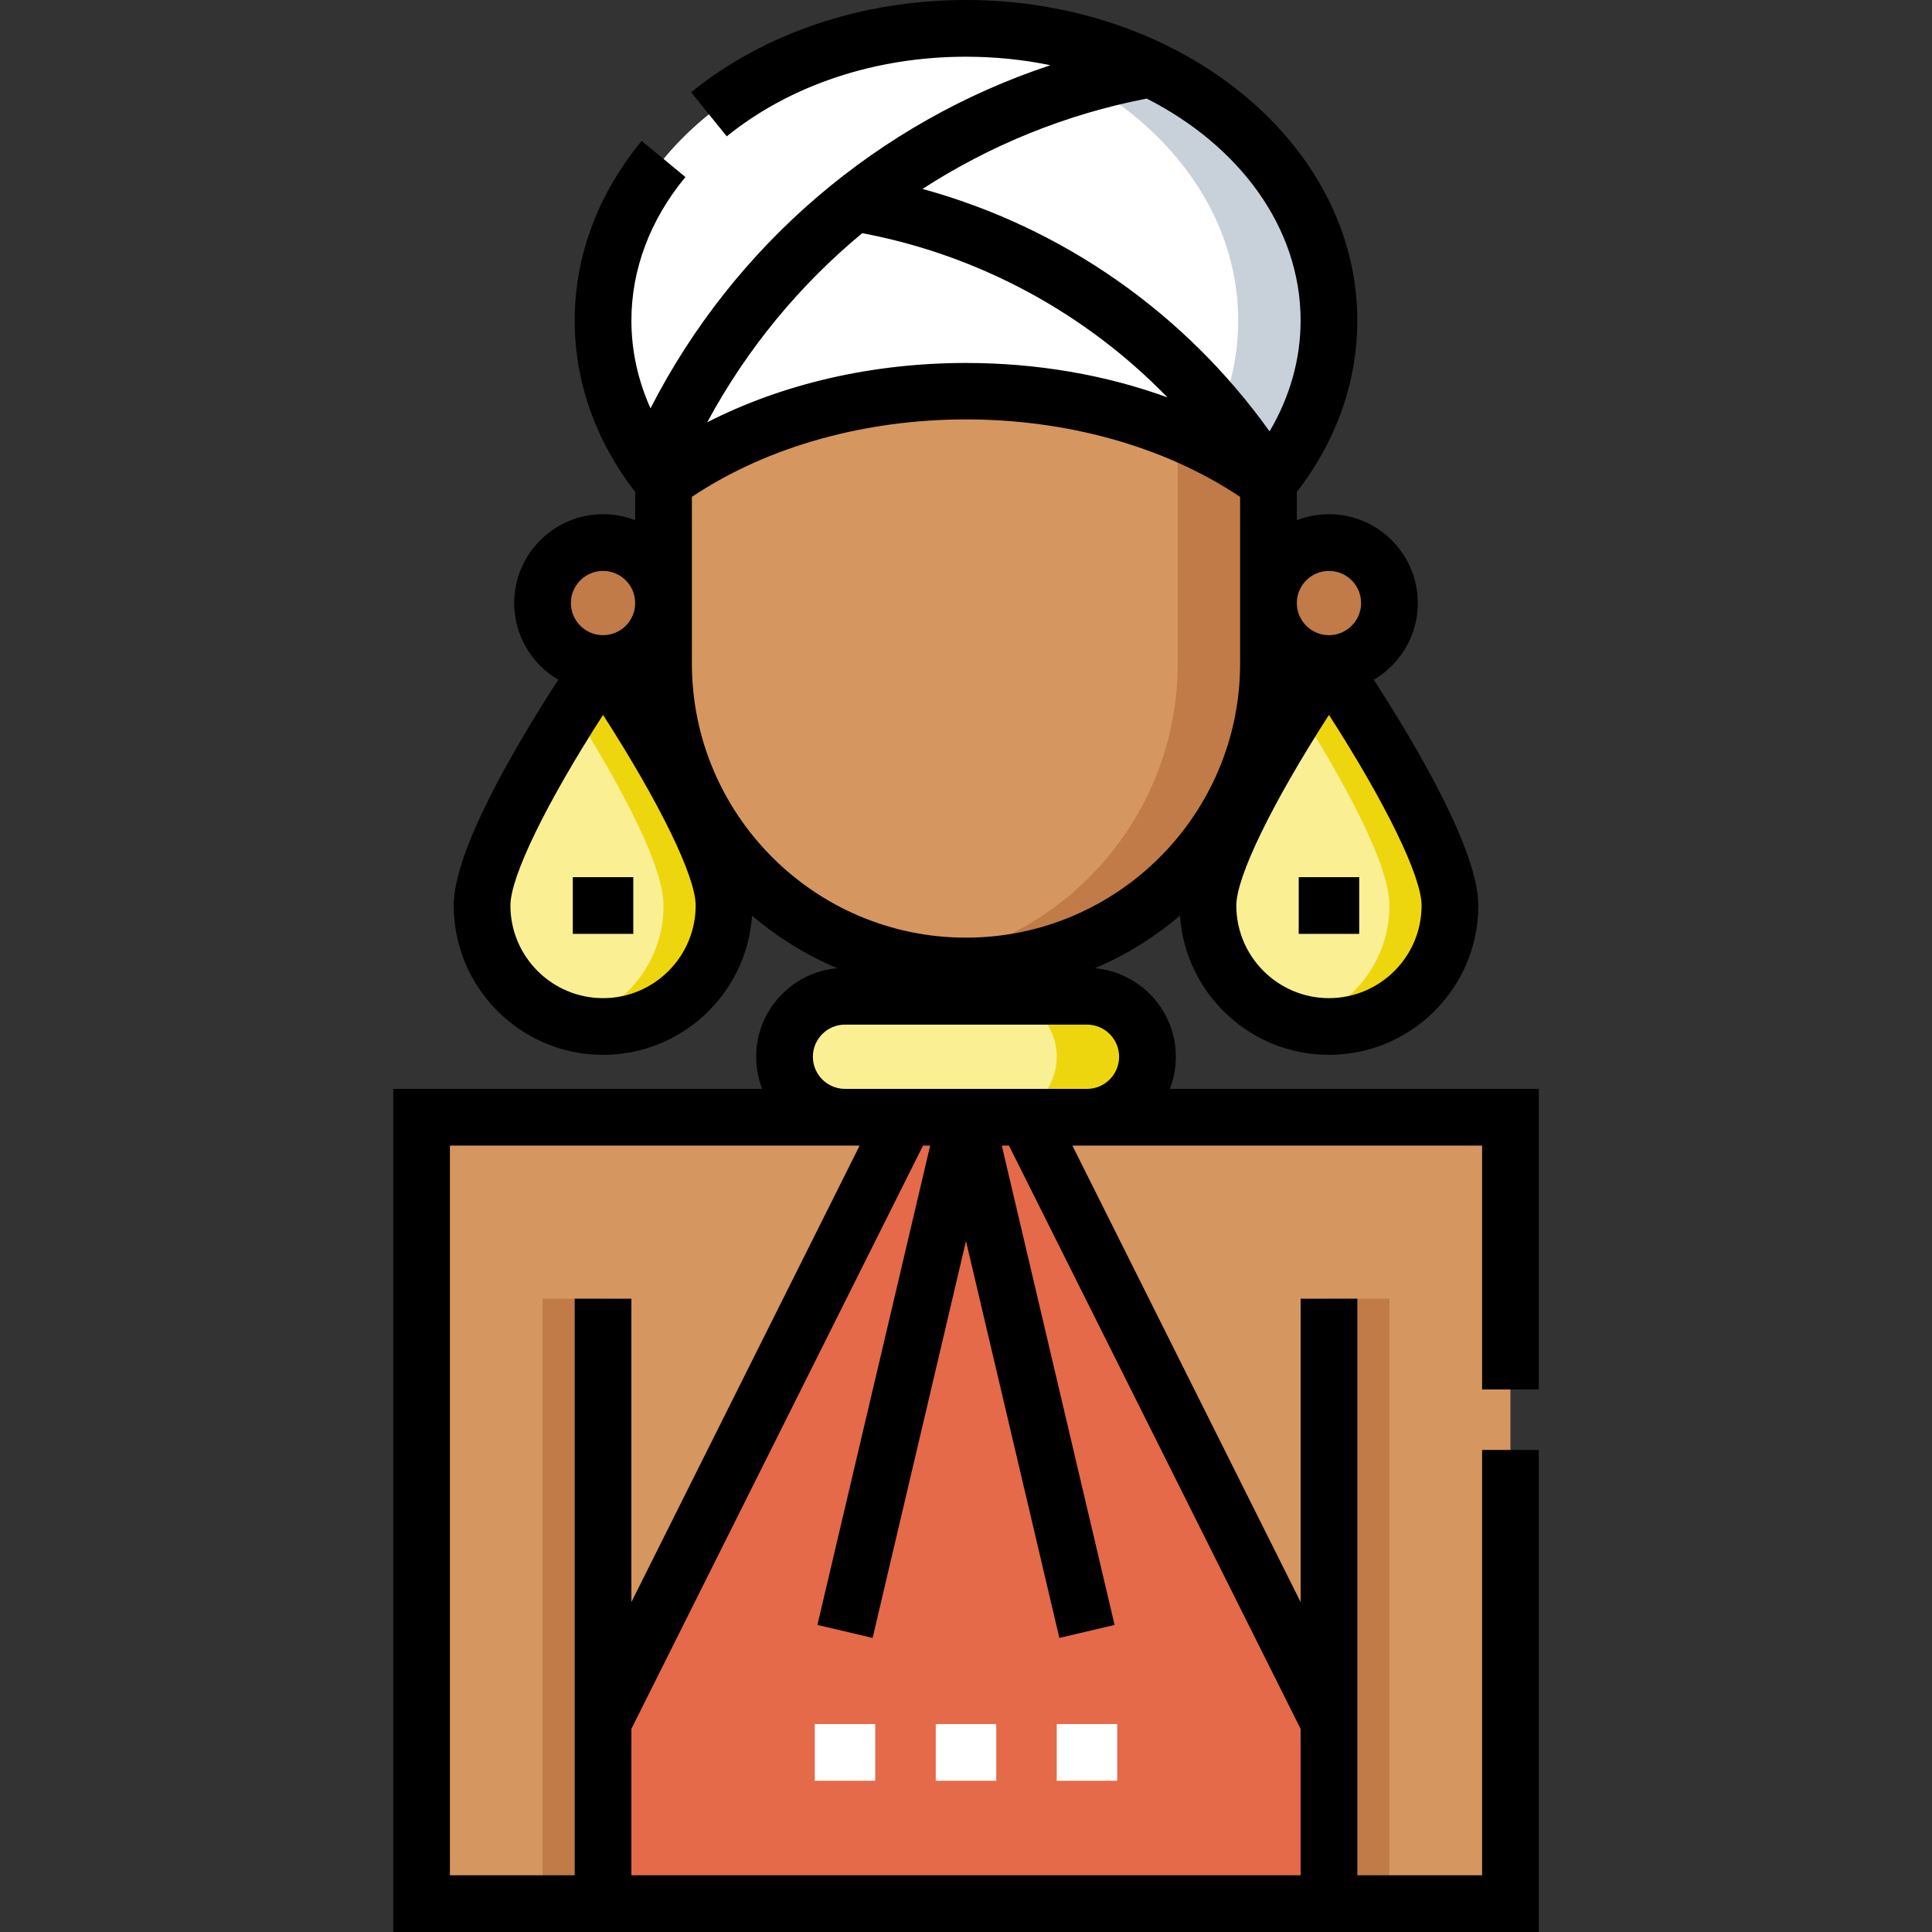
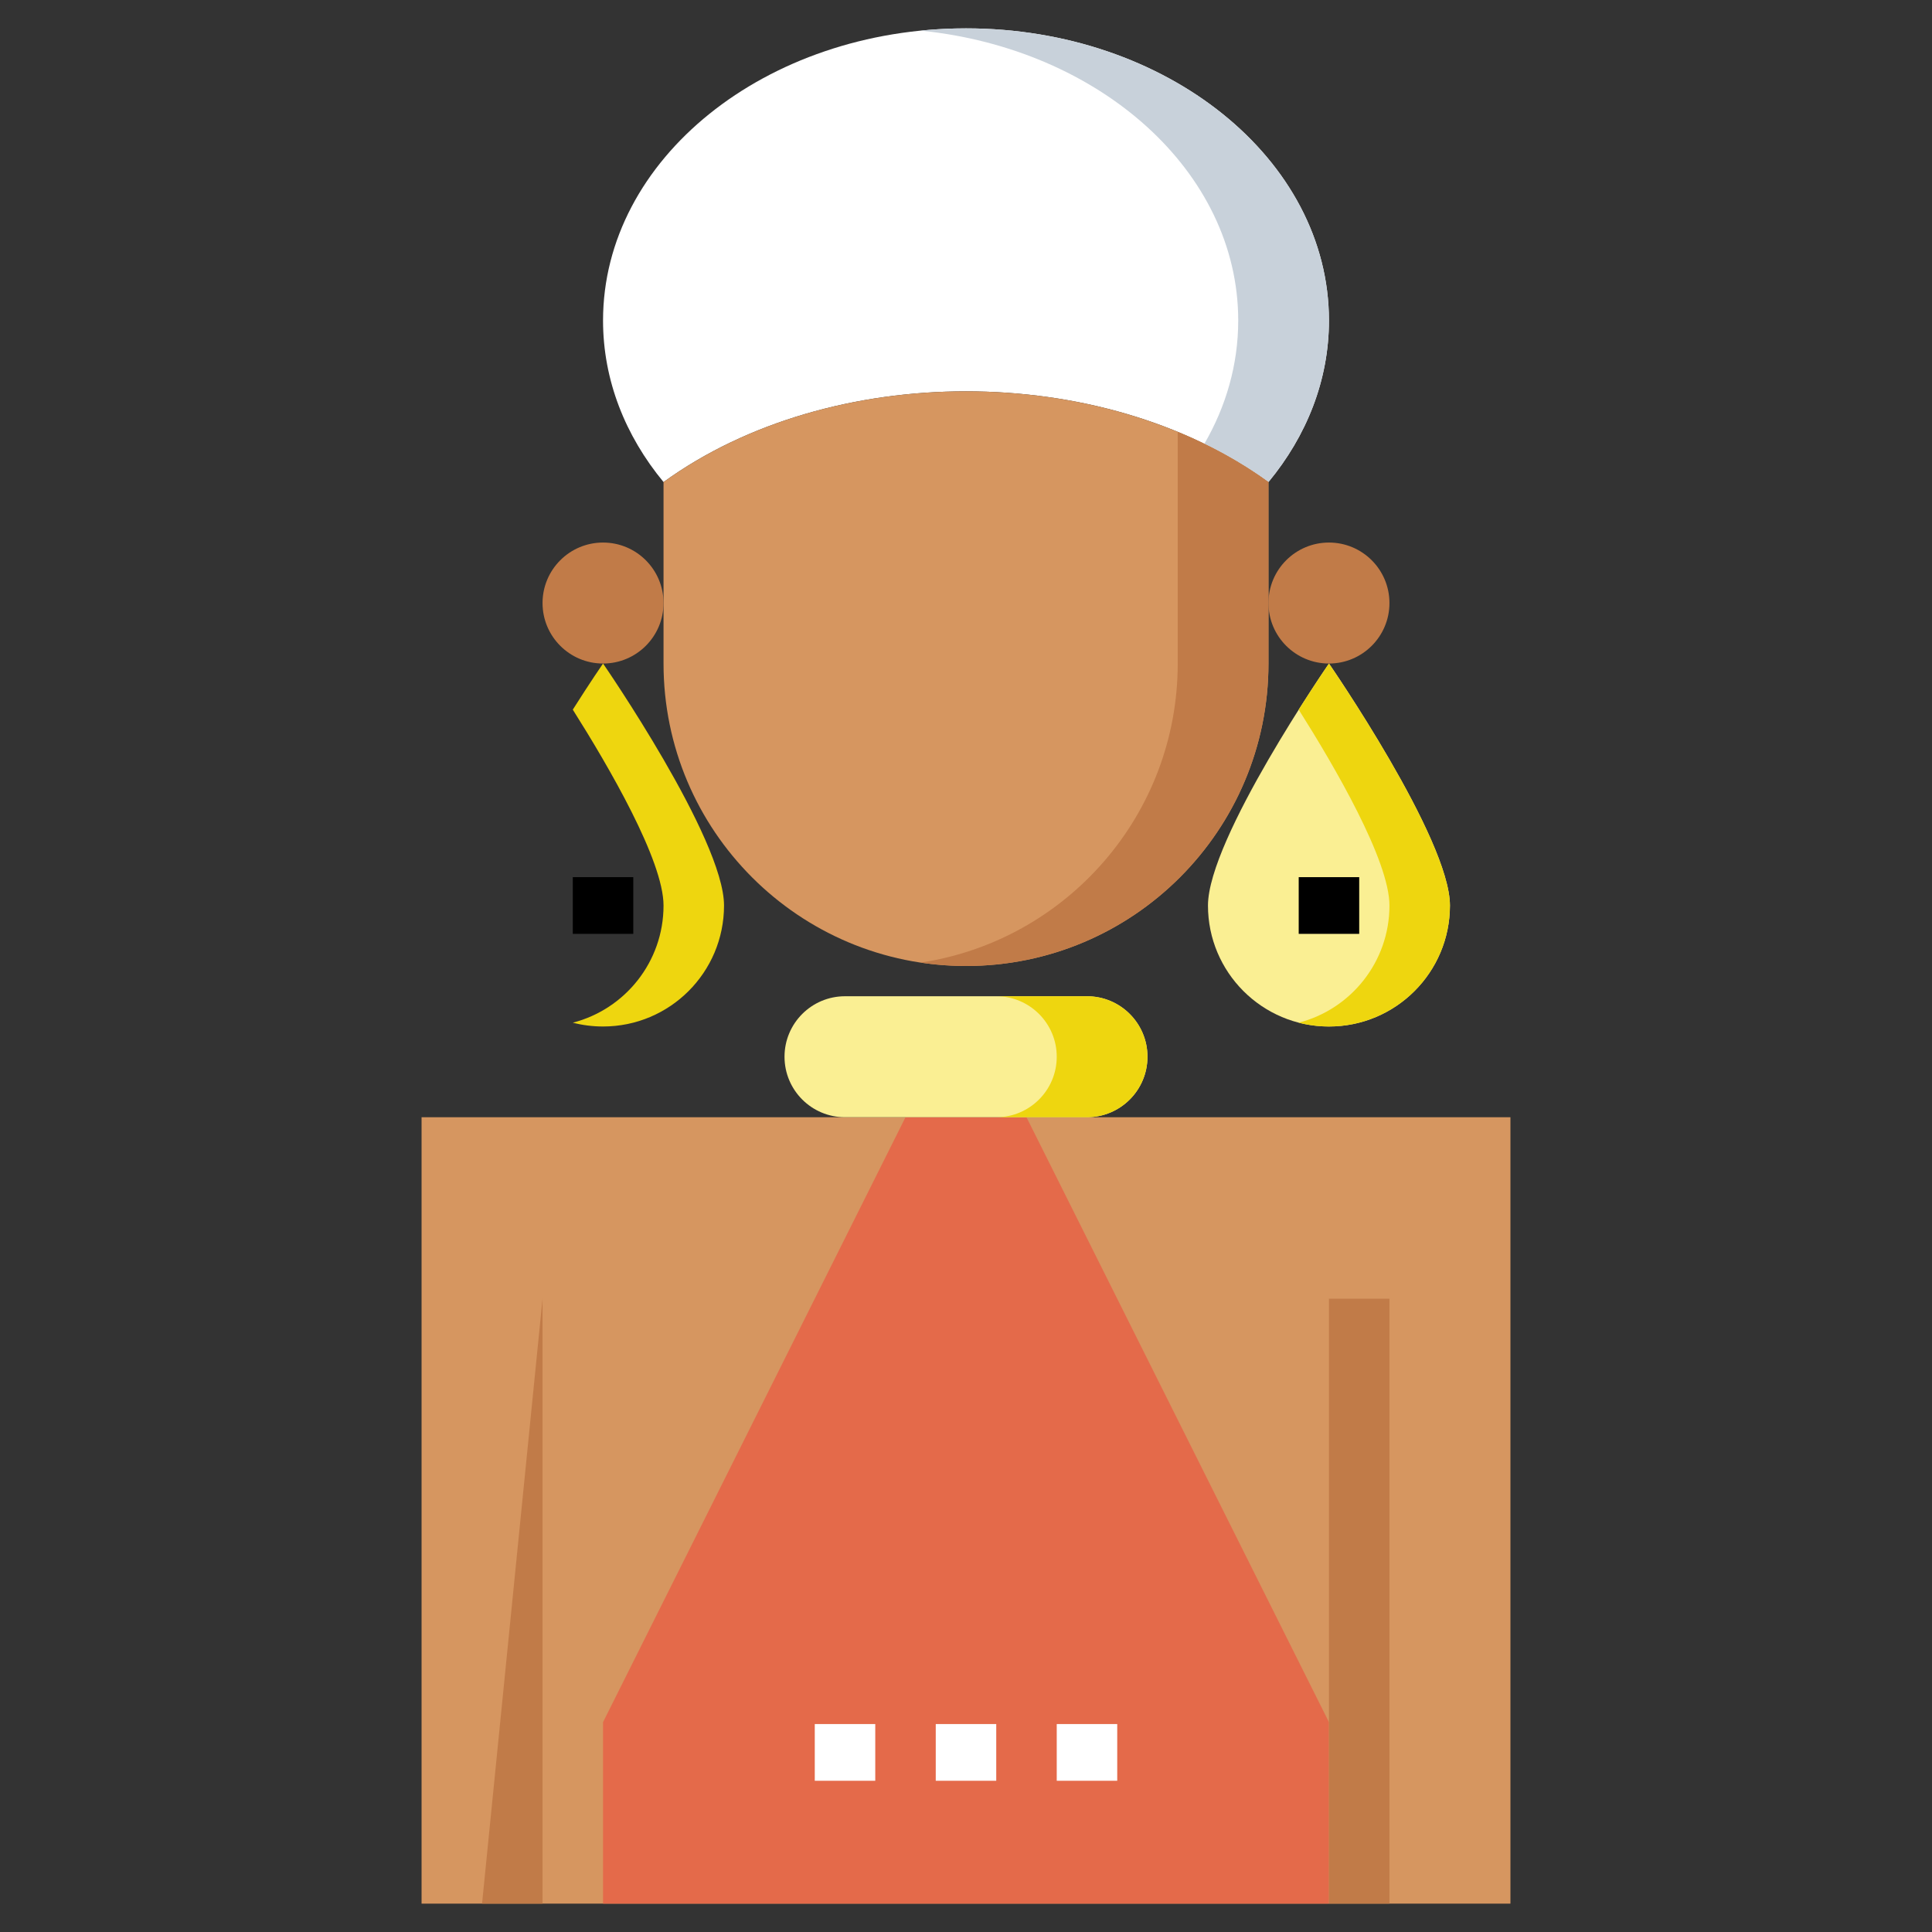
<svg xmlns="http://www.w3.org/2000/svg" id="Layer_1" height="512" viewBox="0 0 511 511" width="512">
  <rect x="0" y="0" width="511" height="511" fill="#333333" stroke="none" />
  <g>
-     <path d="m191.5 239.5c0 17.673-14.327 32-32 32s-32-14.327-32-32 32-64 32-64 32 46.327 32 64z" fill="#faef93" />
    <path d="m159.5 175.5s-3.408 4.934-8 12.196c9.478 14.99 24 39.898 24 51.804 0 14.911-10.198 27.439-24 30.992 2.557.658 5.238 1.008 8 1.008 17.673 0 32-14.327 32-32s-32-64-32-64z" fill="#eed60f" />
    <path d="m383.5 239.5c0 17.673-14.327 32-32 32s-32-14.327-32-32 32-64 32-64 32 46.327 32 64z" fill="#faef93" />
    <path d="m351.5 175.5s-3.408 4.934-8 12.196c9.478 14.99 24 39.898 24 51.804 0 14.911-10.198 27.439-24 30.992 2.557.658 5.238 1.008 8 1.008 17.673 0 32-14.327 32-32s-32-64-32-64z" fill="#eed60f" />
    <path d="m255.5 7.5c-53.019 0-96 34.596-96 77.271 0 15.799 5.89 30.49 16 42.729 44.18-32 115.82-32 160 0 10.109-12.239 16-26.93 16-42.729 0-42.675-42.981-77.271-96-77.271z" fill="#fff" />
    <path d="m255.5 7.5c-4.064 0-8.069.206-12 .6 47.355 4.753 84 37.267 84 76.671 0 11.66-3.217 22.712-8.962 32.625 5.982 2.914 11.673 6.273 16.962 10.104 10.109-12.239 16-26.93 16-42.729 0-42.675-42.981-77.271-96-77.271z" fill="#c8d1da" />
    <g>
      <path d="m335.5 127.5v48c0 44.18-35.82 80-80 80s-80-35.82-80-80v-48c44.18-32 115.82-32 160 0z" fill="#d69660" />
    </g>
    <g fill="#c17b48">
      <circle cx="159.5" cy="159.5" r="16" />
      <circle cx="351.5" cy="159.5" r="16" />
      <path d="m335.5 127.5v48c0 22.09-8.96 42.09-23.43 56.57-14.48 14.47-34.48 23.43-56.57 23.43-4.08 0-8.09-.31-12-.9 38.49-5.79 68-39 68-79.1v-61.28c8.59 3.54 16.67 7.97 24 13.28z" />
    </g>
    <path d="m111.5 295.5h288v208h-288z" fill="#d69660" />
    <path d="m271.5 295.5h-32l-80 160v48h192v-48z" fill="#e46a4a" />
    <g>
      <g>
        <path d="m215.5 456h16v15h-16z" fill="#fff" />
      </g>
      <g>
        <path d="m247.5 456h16v15h-16z" fill="#fff" />
      </g>
      <g>
        <path d="m279.5 456h16v15h-16z" fill="#fff" />
      </g>
    </g>
-     <path d="m143.5 343.5h16v160h-16z" fill="#c17b48" />
+     <path d="m143.5 343.5v160h-16z" fill="#c17b48" />
    <path d="m351.5 343.5h16v160h-16z" fill="#c17b48" />
    <path d="m287.5 295.5h-64c-8.837 0-16-7.163-16-16 0-8.837 7.163-16 16-16h64c8.837 0 16 7.163 16 16 0 8.837-7.163 16-16 16z" fill="#faef93" />
    <path d="m287.5 263.5h-24c8.837 0 16 7.164 16 16 0 8.836-7.163 16-16 16h24c8.837 0 16-7.164 16-16 0-8.836-7.163-16-16-16z" fill="#eed60f" />
    <g>
-       <path d="m407 367.5v-79.5h-97.591c1.027-2.637 1.591-5.504 1.591-8.5 0-12.258-9.434-22.354-21.423-23.409 8.221-3.489 15.802-8.201 22.514-13.906 1.385 20.533 18.531 36.815 39.409 36.815 21.78 0 39.5-17.72 39.5-39.5 0-14.456-16.173-41.993-27.651-59.712 6.965-4.083 11.651-11.648 11.651-20.288 0-12.958-10.542-23.5-23.5-23.5-2.996 0-5.863.564-8.5 1.591v-7.463c10.478-13.547 16-29.172 16-45.356 0-46.744-46.43-84.772-103.5-84.772-27.414 0-53.237 8.663-72.712 24.393l9.425 11.67c16.816-13.583 39.291-21.063 63.287-21.063 7.71 0 15.193.782 22.328 2.249-45.507 15.053-83.695 47.586-105.775 90.756-3.332-7.412-5.053-15.255-5.053-23.234 0-13.517 4.939-26.641 14.282-37.952l-11.564-9.553c-11.592 14.033-17.718 30.46-17.718 47.505 0 16.184 5.522 31.81 16 45.356v7.463c-2.637-1.027-5.504-1.591-8.5-1.591-12.958 0-23.5 10.542-23.5 23.5 0 8.64 4.686 16.205 11.651 20.288-11.478 17.72-27.651 45.257-27.651 59.713 0 21.78 17.72 39.5 39.5 39.5 20.878 0 38.024-16.282 39.409-36.814 6.712 5.705 14.293 10.417 22.514 13.906-11.989 1.054-21.423 11.15-21.423 23.408 0 2.996.564 5.863 1.591 8.5h-97.591v223h303v-127.5h-15v112.5h-33v-152.5h-15v80.229l-60.365-120.729h108.365v64.5zm-55.5-103.5c-13.509 0-24.5-10.99-24.5-24.5 0-7.646 9.497-27.097 24.5-50.411 15.003 23.314 24.5 42.766 24.5 50.411 0 13.51-10.991 24.5-24.5 24.5zm0-113c4.687 0 8.5 3.813 8.5 8.5s-3.813 8.5-8.5 8.5-8.5-3.813-8.5-8.5 3.813-8.5 8.5-8.5zm-7.5-66.229c0 10.203-2.814 20.182-8.212 29.326-22.467-31.428-54.865-53.991-91.793-64.125 17.848-11.553 37.929-19.764 59.302-23.899 24.467 12.427 40.703 34.096 40.703 58.698zm-115.944-23.103c30.942 5.855 59.036 21.115 80.737 43.44-16.373-5.957-34.517-9.108-53.293-9.108-24.789 0-48.475 5.491-68.439 15.686 10.422-19.36 24.413-36.287 40.995-50.018zm-68.556 89.332c4.687 0 8.5 3.813 8.5 8.5s-3.813 8.5-8.5 8.5-8.5-3.813-8.5-8.5 3.813-8.5 8.5-8.5zm0 113c-13.509 0-24.5-10.99-24.5-24.5 0-7.646 9.497-27.097 24.5-50.411 15.003 23.314 24.5 42.766 24.5 50.411 0 13.51-10.991 24.5-24.5 24.5zm23.5-88.5v-44.084c40.835-27.316 104.165-27.316 145 0v44.084c0 39.977-32.523 72.5-72.5 72.5s-72.5-32.523-72.5-72.5zm-64 127.5h108.365l-60.365 120.729v-80.229h-15v152.5h-33zm225 154.271v38.729h-177v-38.729l77.135-154.271h1.895l-29.831 126.782 14.602 3.436 24.699-104.972 24.699 104.972 14.602-3.436-29.831-126.782h1.895zm-120.5-169.271c-4.687 0-8.5-3.813-8.5-8.5s3.813-8.5 8.5-8.5h64c4.687 0 8.5 3.813 8.5 8.5s-3.813 8.5-8.5 8.5z" />
      <path d="m151.5 232h16v15h-16z" />
      <path d="m343.5 232h16v15h-16z" />
    </g>
  </g>
</svg>